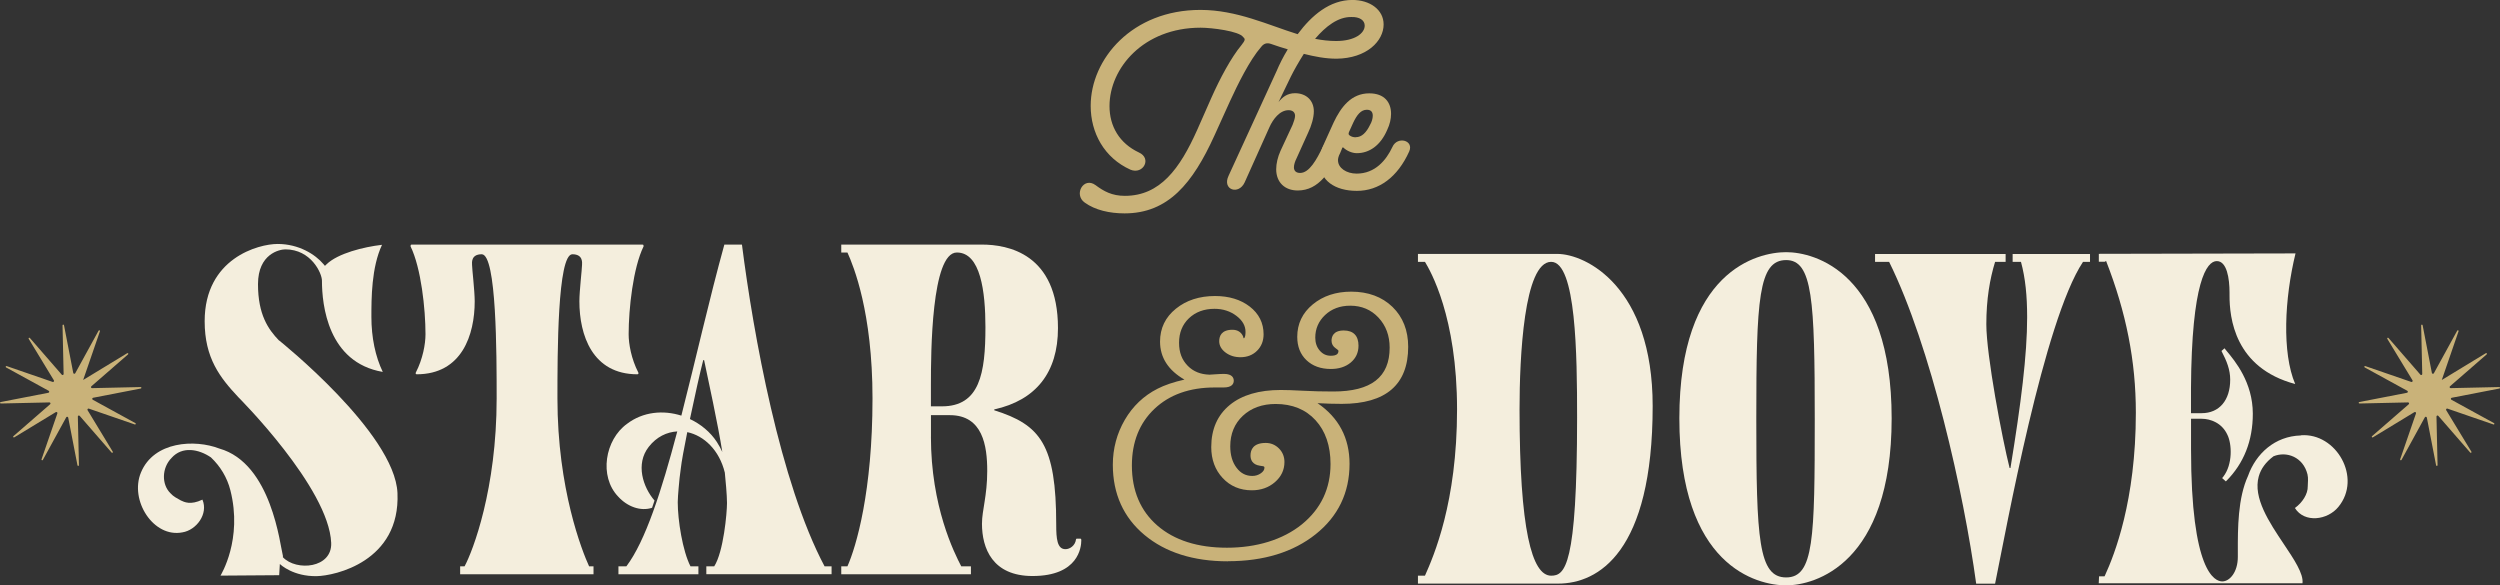
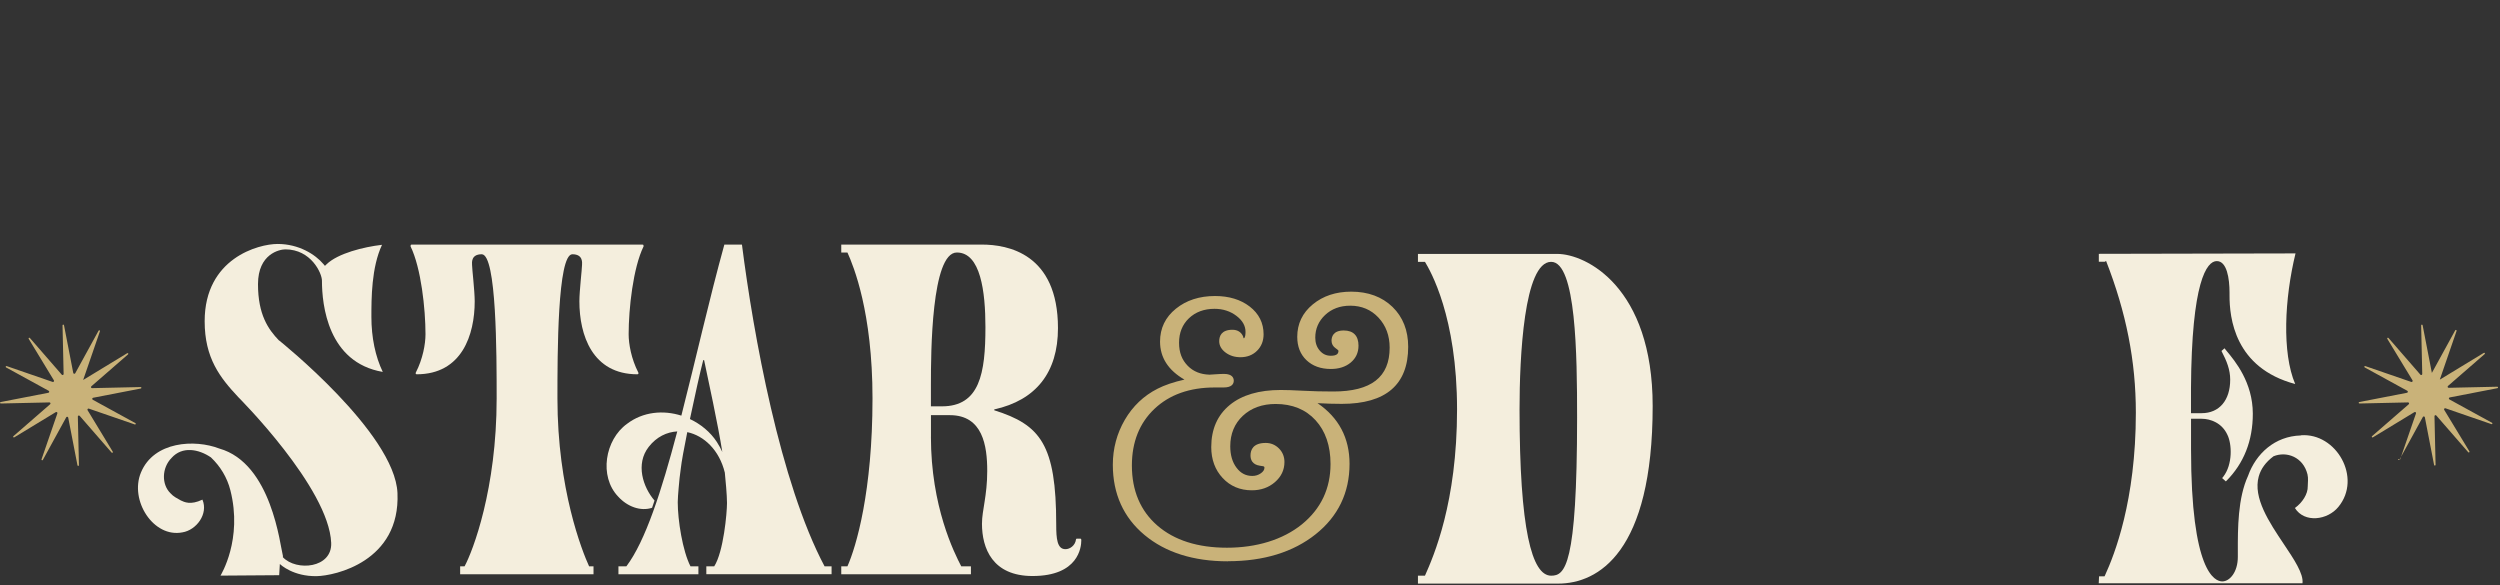
<svg xmlns="http://www.w3.org/2000/svg" id="Layer_1" viewBox="0 0 527.33 123.47">
  <rect x="0" y="0" width="527.33" height="123.47" fill="#333333" stroke="none" />
  <defs>
    <style>.cls-1{fill:#c9b279;}.cls-2{fill:#f4eedd;}</style>
  </defs>
-   <path class="cls-1" d="M271.61,10.4c-1.19-.34-2.39-.74-3.53-1.14-.85-.28-1.48-.11-2.05.62-2.44,2.79-4.94,7.9-6.59,11.48l-3.3,7.28c-4.55,10-9.72,16.37-18.93,16.37-3.13,0-6.2-.68-8.41-2.28-2.39-1.7-.23-5.51,2.27-3.69,1.76,1.31,3.47,2.27,6.2,2.27,7.45,0,11.6-5.74,15.24-13.87l3.01-6.82c1.82-4.09,4.15-8.47,6.37-11.14.8-1.02.8-1.25.34-1.65-.8-1.25-6.59-1.99-8.98-1.99-12.05,0-19.22,8.53-19.22,16.54,0,4.27,2.1,7.85,6.2,9.78,2.79,1.25.91,4.72-1.76,3.64-5.57-2.5-8.41-7.79-8.41-13.47,0-9.89,8.75-20.24,23.14-20.24,7.67,0,14.27,3.18,20.52,5.12,2.96-3.98,6.77-7.22,11.54-7.22,3.69,0,6.59,2.05,6.59,5.17,0,3.47-3.53,7.16-9.95,7.22-2.33,0-4.6-.45-6.88-1.02-1.08,1.71-2.05,3.41-2.73,4.78l-2.61,5.4c.8-1.02,1.82-1.88,3.47-1.88,2.39,0,3.98,1.54,3.98,3.81,0,1.36-.51,3.07-1.19,4.49l-2.44,5.4c-.34.68-.57,1.36-.57,1.93,0,.85.57,1.19,1.31,1.19,1.93,0,3.47-2.79,4.78-5.51,1.14-2.45,4.61-1.36,3.53.97-1.88,4.15-4.32,8.24-8.81,8.24-2.73,0-4.55-1.71-4.55-4.49,0-1.19.34-2.61.91-3.87l2.56-5.51c.23-.62.51-1.36.51-1.88,0-.74-.51-1.19-1.36-1.19-1.88,0-3.3,1.93-4.04,3.58l-5.23,11.65c-1.25,2.73-4.78,1.59-3.41-1.36l10.12-22.06c.62-1.48,1.42-3.07,2.39-4.66ZM277.4,8.19c1.48.29,2.96.46,4.43.46,3.98,0,6.03-1.65,6.03-3.24,0-1.14-1.08-1.87-2.79-1.82-2.84-.06-5.46,1.99-7.68,4.6Z" />
-   <path class="cls-1" d="M282.23,33.83c0,1.59,1.76,2.79,3.92,2.79,3.92,0,6.25-2.84,7.56-5.63,1.02-2.33,4.6-1.42,3.53.97-2.44,5.4-6.37,8.3-11.03,8.3s-7.85-2.22-7.85-6.08c0-1.25.28-2.56,1.02-4.09l1.93-4.26c1.54-3.24,3.7-6.14,7.51-6.14,3.24,0,4.6,1.93,4.6,4.32,0,1.08-.28,2.27-.8,3.35-1.42,3.35-3.81,4.95-6.42,4.95-1.08,0-2.22-.57-2.79-1.14-.17-.17-.28-.06-.34.17l-.4.97c-.34.62-.45,1.14-.45,1.53ZM285.98,28.94c1.25,0,2.22-.97,3.01-2.61.34-.57.57-1.31.57-1.93,0-.74-.34-1.25-1.25-1.25-1.25,0-2.1,1.08-2.9,2.79l-.85,1.88c-.12.28-.17.57.11.74.4.29.8.4,1.31.4Z" />
  <path class="cls-1" d="M259.01,118.4c-7.26,0-13.18-1.87-17.59-5.55-4.44-3.7-6.69-8.69-6.69-14.82,0-3.4.85-6.58,2.52-9.46,1.67-2.88,4-5.1,6.92-6.58,1.48-.76,3.39-1.41,5.67-1.92-3.42-1.97-5.15-4.66-5.15-8.02,0-2.81,1.12-5.14,3.34-6.93,2.19-1.78,4.97-2.68,8.26-2.68,2.94,0,5.4.75,7.31,2.22,1.94,1.5,2.93,3.47,2.93,5.85,0,1.39-.46,2.56-1.37,3.47-.91.91-2.09,1.37-3.52,1.37-1.2,0-2.24-.33-3.11-.97-.9-.67-1.36-1.48-1.36-2.41,0-1.1.49-2.41,2.79-2.41,1.05,0,1.82.47,2.23,1.35.08.38.14.45.14.45.33-.02.39-.85.39-1.34,0-1.29-.62-2.4-1.9-3.38-1.29-.99-2.85-1.5-4.64-1.5-2.19,0-4.01.67-5.4,2-1.38,1.32-2.08,3.05-2.08,5.15s.62,3.63,1.83,4.87c1.17,1.2,2.71,1.82,4.6,1.87.24-.03.62-.05,1.25-.08.7-.05,1.3-.08,1.8-.08,1.79,0,2.06.9,2.06,1.43,0,.65-.38,1.43-2.16,1.43h-1.89c-5.26,0-9.52,1.52-12.68,4.51-3.16,2.99-4.76,7.01-4.76,11.95,0,5.31,1.81,9.57,5.37,12.66,3.58,3.11,8.52,4.68,14.69,4.68s11.76-1.66,15.8-4.93c4.01-3.26,6.04-7.54,6.04-12.74,0-3.82-1.06-6.92-3.15-9.21-2.08-2.28-4.91-3.44-8.42-3.44-2.82,0-5.15.84-6.92,2.49-1.76,1.64-2.66,3.81-2.66,6.44,0,1.85.45,3.38,1.34,4.54.87,1.15,1.96,1.71,3.31,1.71.69,0,1.29-.19,1.82-.57.5-.36.74-.74.74-1.15,0-.17-.03-.31-.4-.35l-.54-.08c-1.65-.24-2-1.31-2-2.16,0-1.21.56-2.65,3.21-2.65,1.08,0,2.02.39,2.79,1.16.77.77,1.16,1.74,1.16,2.86,0,1.67-.68,3.11-2.02,4.26-1.32,1.14-2.96,1.71-4.86,1.71-2.48,0-4.55-.87-6.15-2.59-1.6-1.71-2.41-3.91-2.41-6.53,0-3.77,1.32-6.76,3.91-8.88,2.57-2.1,6.18-3.16,10.73-3.16,1.12,0,2.71.05,4.74.16,2,.11,4.14.16,6.37.16,8,0,11.88-3.03,11.88-9.25,0-2.53-.79-4.66-2.36-6.34-1.56-1.67-3.56-2.51-5.96-2.51-2.13,0-3.91.66-5.29,1.96-1.38,1.3-2.08,2.9-2.08,4.78,0,1.1.31,2,.95,2.74.63.73,1.39,1.08,2.33,1.08,1.43,0,1.61-.57,1.61-1.07h0s-.07-.16-.56-.49c-.59-.39-.9-.95-.9-1.61,0-.81.34-2.16,2.58-2.16,2.03,0,3.11,1.11,3.11,3.21,0,1.46-.56,2.66-1.66,3.57-1.08.89-2.48,1.34-4.17,1.34-2.12,0-3.85-.62-5.14-1.85-1.3-1.23-1.95-2.89-1.95-4.93,0-2.75,1.1-5.06,3.28-6.85,2.16-1.78,4.88-2.68,8.1-2.68,3.58,0,6.51,1.09,8.71,3.22,2.2,2.14,3.31,4.97,3.31,8.41,0,7.99-4.71,12.04-14.01,12.04-1.68,0-3.39-.05-5.12-.15,4.49,3.05,6.76,7.35,6.76,12.8,0,6.09-2.41,11.09-7.17,14.87-4.73,3.76-10.94,5.67-18.48,5.67Z" />
  <path class="cls-2" d="M97.06,121.13v-1.67h.93c1.76-3.25,6.77-16.32,6.77-35.42,0-9.36,0-30.41-3.15-30.41-2.32,0-2.04,1.85-2.04,2.23,0,.84.56,5.47.56,7.7,0,7.05-2.69,15.39-12.24,15.39-.18,0-.28-.19-.18-.37,1.48-2.87,2.04-6.03,2.04-8.07,0-5.38-.93-14-3.15-18.54,0-.18,0-.37.19-.37h48.77c.19,0,.19.19.19.37-2.22,4.54-3.15,13.17-3.15,18.54,0,2.04.56,5.19,2.04,8.07.09.18,0,.37-.19.37-9.55,0-12.24-8.34-12.24-15.39,0-2.23.56-6.86.56-7.7,0-.37.28-2.23-2.04-2.23-3.15,0-3.15,21.05-3.15,30.41,0,19.1,5.19,32.17,6.68,35.42h.93v1.67h-28.09Z" />
  <path class="cls-2" d="M196.36,92.11c0,14.74,4.91,24.48,6.4,27.35h2.04v1.67h-27.35v-1.67h1.3c1.85-4.17,5.29-15.76,5.29-35.42,0-18.17-3.99-27.91-5.29-30.78h-1.3v-1.67h29.67c5.38,0,16.04,1.85,16.04,17.62,0,9.36-4.64,15.2-13.44,17.15v.18c9.74,3.06,13.07,7.23,13.07,24.11,0,2.97.19,5.19,1.95,5.19.93,0,2.04-.74,2.22-2.04,0,0,0-.18.19-.18h.74c.19,0,.19.18.19.37,0,1.39-.56,7.51-10.29,7.51-8.44,0-10.66-5.84-10.66-11.03,0-2.87,1.11-5.84,1.11-11.13s-.93-11.77-7.88-11.77h-3.99v4.54ZM198.68,85.71c7.97,0,9.18-6.95,9.18-16.69,0-7.51-1.02-15.76-6.03-15.76-5.38,0-5.47,21.23-5.47,27.72v4.73h2.32Z" />
  <path class="cls-2" d="M173.93,119.46c-9.37-17.62-15.02-48.95-17.43-67.87h-3.71c-3.18,11.48-6.08,24.4-9.07,36.08-3.81-1.21-8.09-.84-11.46,1.73-4.65,3.34-5.95,11.09-1.87,15.34,1.93,2.14,4.74,3.16,7.15,2.37l.52-1.53c-2.43-2.81-4.06-7.71-1.21-11.34,1.65-2.1,3.8-3.12,6.01-3.24-3.29,12.47-6.71,23.14-10.74,28.46h-1.67v1.67h16.87v-1.67h-1.67c-1.67-3.25-2.69-9.74-2.69-13.54,0-1.3.39-5.1.39-5.1.06-.35.26-2.04.26-2.04.14-1.33.68-4.26,1.36-7.63,3.51.74,6.75,3.76,7.92,8.54.16,1.57.46,4.76.46,6.41,0,2.13-.74,10.29-2.69,13.35h-1.67v1.67h26.42v-1.67h-1.48ZM145.53,88.39c1.02-4.86,2.17-10,2.8-12.42h.19c.81,3.85,2.93,13.6,3.84,19.36-.34-.72-.71-1.42-1.15-2.1-1.37-2.1-3.39-3.76-5.68-4.84Z" />
  <path class="cls-2" d="M299.09,123.1v-1.67h1.48c1.85-4.17,6.77-15.39,6.77-35.05s-5.66-29.3-6.77-31.15h-1.48v-1.67h29.39c6.03,0,20.12,6.95,20.12,32.08,0,30.88-11.5,37.46-19.93,37.46h-29.58ZM327.19,55.23c-5.75,0-6.67,20.12-6.67,31.15,0,25.31,2.59,35.05,6.67,35.05,2.87,0,5.47-1.85,5.47-33.38,0-13.17-.19-32.82-5.47-32.82Z" />
-   <path class="cls-2" d="M376.76,123.47c-6.21,0-22.53-4.08-22.53-35.23s16.5-35.05,22.53-35.05,22.25,4.27,22.25,35.05-16.22,35.23-22.25,35.23ZM376.76,54.86c-5.84,0-6.3,8.25-6.3,33.56s.46,33.38,6.3,33.38,6.03-8.25,6.03-33.38-.46-33.56-6.03-33.56Z" />
-   <path class="cls-2" d="M420.83,55.23c-1.11,3.62-1.85,7.88-1.85,13.17,0,6.49,3.34,24.11,4.91,30.32h.18c2.23-13.63,3.52-23.83,3.52-31.8,0-4.54-.37-8.25-1.3-11.68h-1.76v-1.67h16.32v1.67h-1.48c-8.25,12.43-16.13,56.1-18.54,67.87h-3.99c-2.6-19.1-9.55-50.07-18.36-67.87h-2.97v-1.67h27.54v1.67h-2.23Z" />
  <path class="cls-1" d="M8.76,96.89l3.34-9.69c.07-.2-.15-.37-.33-.27l-8.76,5.32c-.16.1-.33-.13-.18-.25l7.74-6.73c.16-.14.06-.4-.15-.39l-10.25.23c-.19,0-.22-.27-.03-.31l10.06-1.95c.21-.04.25-.32.07-.42l-8.99-4.93c-.17-.09-.05-.35.13-.28l9.69,3.34c.2.07.37-.15.27-.33l-5.32-8.76c-.1-.16.13-.33.25-.18l6.73,7.74c.14.16.4.06.39-.15l-.23-10.25c0-.19.27-.22.31-.03l1.95,10.06c.04.21.32.25.42.07l4.93-8.99c.09-.17.35-.05.28.13l-3.54,10.28,9.29-5.65c.16-.1.33.13.18.25l-7.74,6.73c-.16.14-.06.4.15.39l10.25-.23c.19,0,.22.27.03.31l-10.06,1.95c-.21.04-.25.32-.07.42l8.99,4.93c.17.09.05.35-.13.28l-9.69-3.34c-.2-.07-.37.15-.27.33l5.32,8.76c.1.16-.13.33-.25.18l-6.73-7.74c-.14-.16-.4-.06-.39.15l.23,10.25c0,.19-.27.22-.31.03l-1.95-10.06c-.04-.21-.32-.25-.42-.07l-4.93,8.99c-.09.17-.35.05-.28-.13Z" />
-   <path class="cls-1" d="M506.27,96.89l3.34-9.69c.07-.2-.15-.37-.33-.27l-8.76,5.32c-.16.1-.33-.13-.18-.25l7.74-6.73c.16-.14.06-.4-.15-.39l-10.25.23c-.19,0-.22-.27-.03-.31l10.06-1.95c.21-.04.25-.32.07-.42l-8.99-4.93c-.17-.09-.05-.35.13-.28l9.69,3.34c.2.07.37-.15.27-.33l-5.32-8.76c-.1-.16.13-.33.25-.18l6.73,7.74c.14.16.4.06.39-.15l-.23-10.25c0-.19.27-.22.31-.03l1.95,10.06c.04.21.32.25.42.07l4.93-8.99c.09-.17.35-.05.28.13l-3.54,10.28,9.29-5.65c.16-.1.33.13.18.25l-7.74,6.73c-.16.14-.06.4.15.39l10.25-.23c.19,0,.22.27.03.31l-10.06,1.95c-.21.04-.25.32-.07.42l8.99,4.93c.17.09.05.35-.13.28l-9.69-3.34c-.2-.07-.37.15-.27.33l5.32,8.76c.1.16-.13.33-.25.18l-6.73-7.74c-.14-.16-.4-.06-.39.15l.23,10.25c0,.19-.27.22-.31.03l-1.95-10.06c-.04-.21-.32-.25-.42-.07l-4.93,8.99c-.09.17-.35.05-.28-.13Z" />
+   <path class="cls-1" d="M506.27,96.89l3.34-9.69c.07-.2-.15-.37-.33-.27l-8.76,5.32c-.16.1-.33-.13-.18-.25l7.74-6.73c.16-.14.06-.4-.15-.39l-10.25.23c-.19,0-.22-.27-.03-.31l10.06-1.95c.21-.04.25-.32.07-.42l-8.99-4.93c-.17-.09-.05-.35.13-.28l9.69,3.34c.2.07.37-.15.27-.33l-5.32-8.76c-.1-.16.13-.33.25-.18l6.73,7.74c.14.16.4.06.39-.15l-.23-10.25c0-.19.27-.22.31-.03l1.95,10.06l4.93-8.99c.09-.17.35-.05.28.13l-3.54,10.28,9.29-5.65c.16-.1.33.13.18.25l-7.74,6.73c-.16.14-.06.4.15.39l10.25-.23c.19,0,.22.27.03.31l-10.06,1.95c-.21.04-.25.32-.07.42l8.99,4.93c.17.09.05.35-.13.28l-9.69-3.34c-.2-.07-.37.15-.27.33l5.32,8.76c.1.16-.13.33-.25.18l-6.73-7.74c-.14-.16-.4-.06-.39.15l.23,10.25c0,.19-.27.22-.31.03l-1.95-10.06c-.04-.21-.32-.25-.42-.07l-4.93,8.99c-.09.17-.35.05-.28-.13Z" />
  <path class="cls-2" d="M58.87,71.84c-2.31-2.39-4.45-5.49-4.45-11.9s4.56-7.34,5.78-7.34c5.39,0,7.71,5.01,7.71,6.61,0,5.13,1.25,17.25,12.83,19.24-1.57-3.26-2.4-7.27-2.4-11.61,0-3.89,0-10.4,2.24-15.2-3.9.45-9.31,1.8-11.7,4.11l-.34.33-.3-.36c-1.74-2.06-5.2-4.26-9.69-4.26-3.99,0-15.38,2.99-15.38,16.3,0,7.8,3.24,11.9,7.14,16.06,0,0,19.08,19.07,19.55,30.7.22,5.32-7.31,6.04-10.19,3.02,0-.09,0-.18.01-.26-.6-2.19-2.36-19.55-13.43-22.67-5.13-1.98-13.79-1.56-16.52,5.06-2.45,5.89,2.65,13.85,8.77,12.62,2.9-.48,5.49-3.85,4.2-6.9-2.52,1.2-3.81.52-4.56.17-.78-.44-1.56-.81-2.18-1.51-1.91-1.86-1.85-5.36.23-7.46,2.24-2.51,5.7-1.88,8.3-.11,1.99,1.88,3.43,4.27,4.1,6.92,2.65,10.41-2.03,17.91-2.08,18.02l12.38-.09.14-2.37c.17.18,2.86,2.66,7.78,2.57,3.79-.07,17.66-3.06,17.03-17.54-.56-12.68-24.97-32.18-24.97-32.18Z" />
  <path class="cls-2" d="M485.33,91.85c-5.51.15-9.48,3.85-11.14,8.51-2.17,4.74-2.17,11.02-2.16,16.1v1.01c0,3.19-1.7,5.17-3.28,5.17s-6.59-2.01-6.59-27.91v-6.4h2.25c1.87,0,4.27.89,5.41,3.36.98,1.96,1.15,6.25-.85,8.85-.09.11-.19.22-.25.3l.78.7s.05-.05.07-.06c3.73-3.73,5.62-8.51,5.62-14.21,0-6.62-3.75-11.12-5.55-13.28l-.45-.56s.02.03.02.04l-.63.56c1.14,2.18,1.84,3.96,1.84,6.06,0,4.35-2.31,7.06-6.02,7.06h-2.25v-5.27c.13-22.49,3.31-26.81,5.44-26.81s2.69,3.63,2.69,6.68v.5c-.02,4.76,1.06,15.34,13.85,18.75-2.81-6.6-2.26-18.02.07-27.55l-41.49.09v1.67h1.3l.22-.2c4.26,10.91,6.29,21.14,6.29,32.05,0,18.58-4.51,29.93-6.48,34.24l-.12.26h-1.16l-.07,1.47h42.98c.26-2-1.79-5.06-3.96-8.3-3.05-4.56-6.51-9.72-5.27-14.22.45-1.64,1.49-3.05,3.12-4.27,2.78-1.14,6.26.18,7.16,3.8.21.89.07,1.66.06,2.51.05,1.66-1.15,3.48-2.71,4.6,2,3.23,6.9,2.57,9.17-.23,5.04-6.11-.43-15.67-7.9-15.11Z" />
</svg>